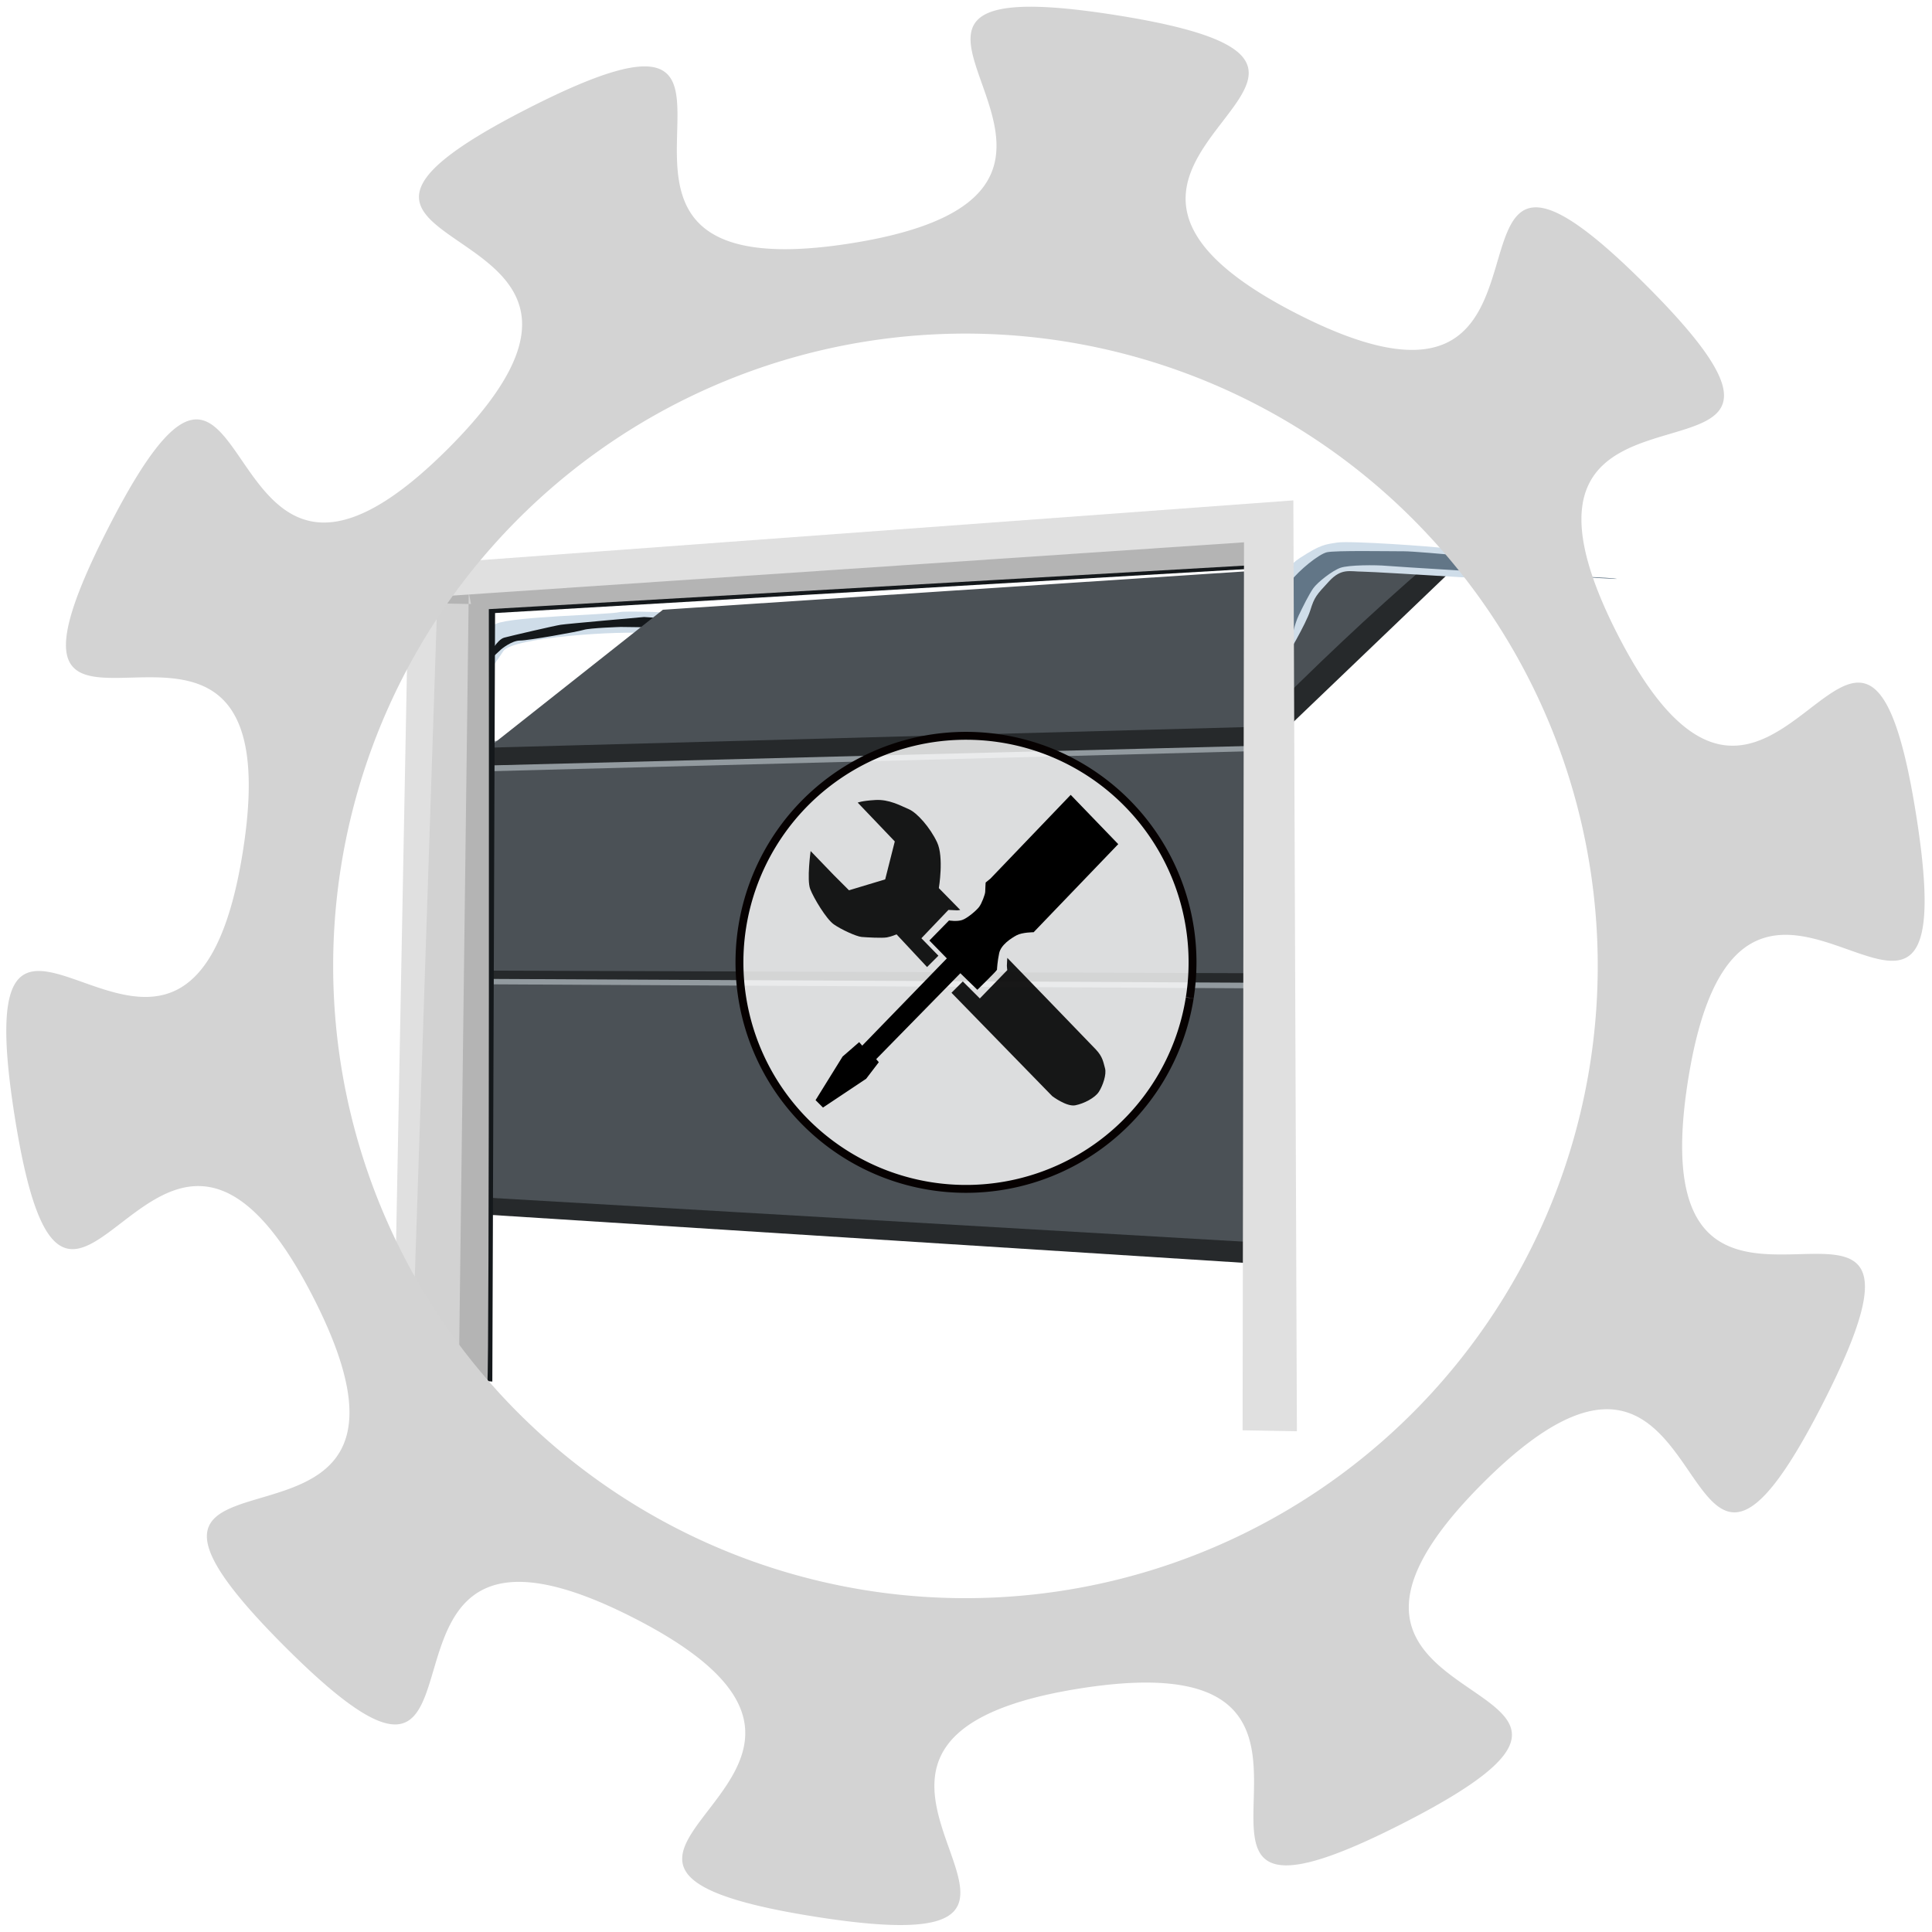
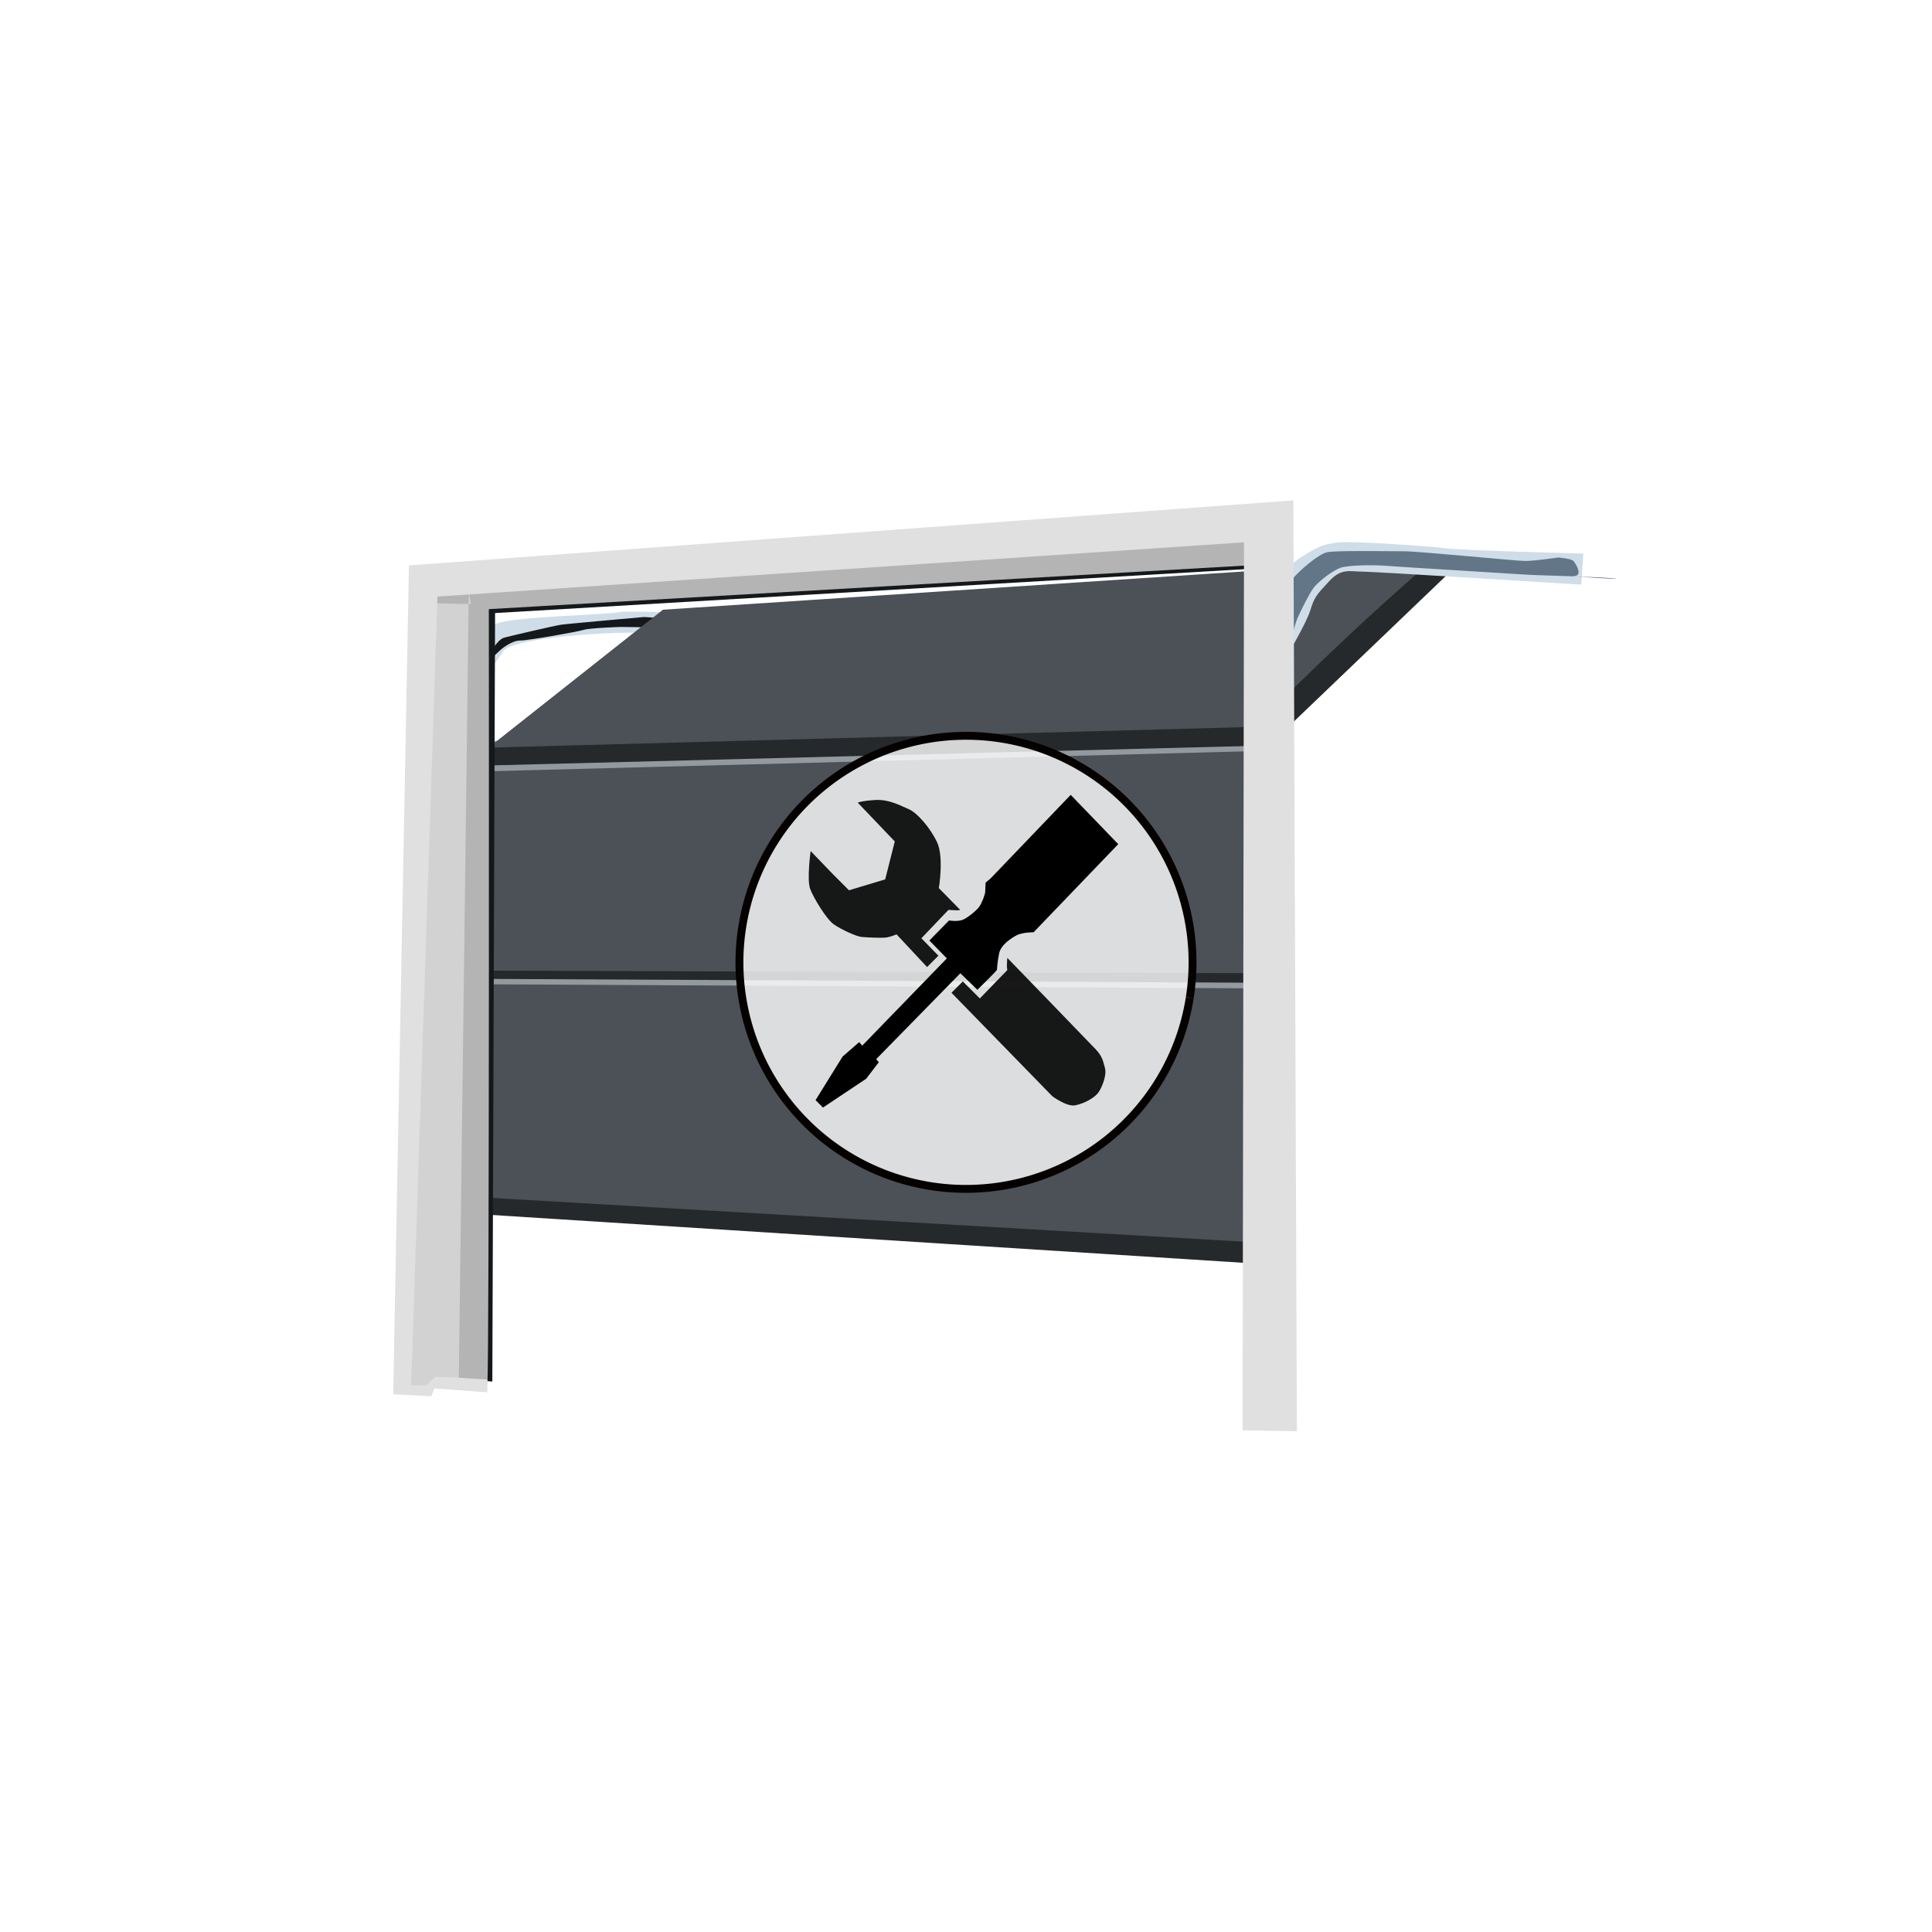
<svg xmlns="http://www.w3.org/2000/svg" xmlns:ns1="http://www.inkscape.org/namespaces/inkscape" xmlns:ns2="http://sodipodi.sourceforge.net/DTD/sodipodi-0.dtd" xmlns:xlink="http://www.w3.org/1999/xlink" width="180" height="180" viewBox="0 0 180 180" version="1.1" id="svg52309" xml:space="preserve" ns1:version="1.2 (dc2aeda, 2022-05-15)" ns2:docname="icon-repair.svg">
  <ns2:namedview id="namedview52311" pagecolor="#ffffff" bordercolor="#666666" borderopacity="1.0" ns1:showpageshadow="2" ns1:pageopacity="0.0" ns1:pagecheckerboard="0" ns1:deskcolor="#d1d1d1" ns1:document-units="px" showgrid="false" ns1:zoom="2.9611953" ns1:cx="87.802382" ns1:cy="70.241906" ns1:window-width="1499" ns1:window-height="932" ns1:window-x="276" ns1:window-y="25" ns1:window-maximized="0" ns1:current-layer="layer1" />
  <defs id="defs52306">
    <linearGradient id="linearGradient48543">
      <stop id="stop48539" offset="0" style="stop-color:#8b150f;stop-opacity:1;" />
      <stop id="stop48541" offset="1" style="stop-color:#380806;stop-opacity:1;" />
    </linearGradient>
    <linearGradient id="linearGradient51908">
      <stop style="stop-color:#ffffff;stop-opacity:0.902;" offset="0" id="stop51904" />
      <stop style="stop-color:#ffffff;stop-opacity:0;" offset="1" id="stop51906" />
    </linearGradient>
    <linearGradient ns1:collect="always" xlink:href="#linearGradient51908" id="linearGradient51910" x1="134.831" y1="25.249" x2="134.553" y2="69.138" gradientUnits="userSpaceOnUse" />
    <clipPath id="clipPath48860" clipPathUnits="userSpaceOnUse">
      <path ns1:connector-curvature="0" id="path48858" d="M 0,468 H 576 V 0 H 0 Z" />
    </clipPath>
    <clipPath clipPathUnits="userSpaceOnUse" id="clipPath48860-6">
      <path ns1:connector-curvature="0" d="M 0,468 H 576 V 0 H 0 Z" id="path48858-5" />
    </clipPath>
    <clipPath id="clipPath48860-5" clipPathUnits="userSpaceOnUse">
      <path ns1:connector-curvature="0" id="path48858-8" d="M 0,468 H 576 V 0 H 0 Z" />
    </clipPath>
    <clipPath clipPathUnits="userSpaceOnUse" id="clipPath48860-1">
      <path ns1:connector-curvature="0" d="M 0,468 H 576 V 0 H 0 Z" id="path48858-7" />
    </clipPath>
    <clipPath id="clipPath48860-5-9" clipPathUnits="userSpaceOnUse">
      <path ns1:connector-curvature="0" id="path48858-8-4" d="M 0,468 H 576 V 0 H 0 Z" />
    </clipPath>
    <filter height="1.288" y="-0.144" width="1.08" x="-0.04" id="filter24073" style="color-interpolation-filters:sRGB">
      <feGaussianBlur id="feGaussianBlur24075" stdDeviation="0.247" />
    </filter>
    <filter height="1.406" y="-0.203" width="1.076" x="-0.038" id="filter24131" style="color-interpolation-filters:sRGB">
      <feGaussianBlur id="feGaussianBlur24133" stdDeviation="0.205" />
    </filter>
    <filter height="1.253" y="-0.126" width="1.019" x="-0.01" id="filter24275" style="color-interpolation-filters:sRGB">
      <feGaussianBlur id="feGaussianBlur24277" stdDeviation="0.148" />
    </filter>
  </defs>
  <g ns1:label="Layer 1" ns1:groupmode="layer" id="layer1">
    <g id="g57100" transform="matrix(2.983,0,0,2.618,36.66,46.63)">
      <g transform="translate(-1.126,-2.102)" id="layer12">
        <g transform="matrix(0.905,0,0,0.986,0.107,0.482)" id="g24379">
          <path style="opacity:1;fill:#929a9f;fill-opacity:1;stroke:none;stroke-width:2.296;stroke-linecap:butt;stroke-miterlimit:4;stroke-dasharray:none;stroke-dashoffset:0;stroke-opacity:1" d="M 31.387,9.158 C 30.108,9.063 3.257,10.386 3.257,10.386 L 3.47,20.875 31.387,20.686 Z" id="path24354" />
          <g id="g24352" transform="matrix(1.128,0,0,1,-0.144,0)">
            <g transform="matrix(0.676,0,0,0.741,1.962,3.091)" id="g24138">
              <path style="opacity:1;fill:#cfdde9;fill-opacity:1;stroke:none;stroke-width:2.162;stroke-linecap:butt;stroke-miterlimit:4;stroke-dasharray:none;stroke-dashoffset:0;stroke-opacity:1" d="m 2.272,7.375 c 0,0 -0.834,-1.007 -0.166,-2.076 C 2.774,4.23 2.893,4.292 3.411,4.049 4.176,3.689 8.458,3.617 8.993,3.483 9.527,3.349 16.303,3.767 16.303,3.767 L 15.502,5.103 10.346,4.521 C 9.025,4.37 4.185,4.713 3.742,5.37 3.341,6.038 3.074,6.306 2.94,6.84 L 2.405,8.978 Z" id="path24048" />
              <path style="opacity:1;fill:#b4b4b4;fill-opacity:1;stroke:none;stroke-width:2.162;stroke-linecap:butt;stroke-miterlimit:4;stroke-dasharray:none;stroke-dashoffset:0;stroke-opacity:1" d="m 2.539,6.038 c 0,0 -2.806,2.005 0,0 z" id="path24046" />
              <path style="opacity:1;fill:#14181b;fill-opacity:1;stroke:none;stroke-width:2.162;stroke-linecap:butt;stroke-miterlimit:4;stroke-dasharray:none;stroke-dashoffset:0;stroke-opacity:1;filter:url(#filter24131)" d="m 3.118,5.528 c 0,0 0.331,-0.709 0.661,-0.803 C 4.11,4.63 6.048,4.146 6.331,4.099 6.615,4.052 10.103,3.721 10.103,3.721 c 0,0 3.032,0.2 3.457,0.248 0.425,0.047 2.173,0.094 2.173,0.094 l -0.189,0.52 c 0,0 -0.425,0.189 -0.803,0.094 -0.378,-0.094 -2.457,-0.52 -2.835,-0.472 -0.378,0.047 -2.862,0 -2.862,0 0,0 -1.39,0.047 -1.673,0.142 -0.283,0.094 -2.504,0.52 -2.882,0.52 -0.378,0 -0.85,0.425 -0.85,0.425 L 2.788,6.142 Z" id="path24077" />
            </g>
            <g transform="matrix(0.676,0,0,0.741,1.962,3.091)" id="g24285">
              <path style="opacity:1;fill:#4b5156;fill-opacity:1;stroke:none;stroke-width:2.162;stroke-linecap:butt;stroke-miterlimit:4;stroke-dasharray:none;stroke-dashoffset:0;stroke-opacity:1" d="M 2.005,10.983 10.958,3.366 46.772,0.827 37.685,9.647 Z" id="path24211" />
              <path style="opacity:1;fill:#26292b;fill-opacity:1;stroke:none;stroke-width:2.162;stroke-linecap:butt;stroke-miterlimit:4;stroke-dasharray:none;stroke-dashoffset:0;stroke-opacity:1" d="M 2.74,10.961 38.383,9.977 46.964,1.134 45.641,1.087 C 42.89,3.656 40.543,6.046 37.75,9.071 L 2.173,10.111 Z" id="path24144" />
              <path style="opacity:1;fill:#4b5156;fill-opacity:1;stroke:none;stroke-width:2.162;stroke-linecap:butt;stroke-miterlimit:4;stroke-dasharray:none;stroke-dashoffset:0;stroke-opacity:1" d="M 2.539,11.25 37.885,10.248 37.551,21.139 2.138,21.005 Z" id="path24213" />
              <path style="opacity:1;fill:#26292b;fill-opacity:1;stroke:none;stroke-width:2.162;stroke-linecap:butt;stroke-miterlimit:4;stroke-dasharray:none;stroke-dashoffset:0;stroke-opacity:1" d="M 37.819,21.072 1.47,20.939 1.537,21.34 38.687,21.54 Z" id="path24215" />
              <path style="opacity:1;fill:#4b5156;fill-opacity:1;stroke:none;stroke-width:2.162;stroke-linecap:butt;stroke-miterlimit:4;stroke-dasharray:none;stroke-dashoffset:0;stroke-opacity:1" d="M 37.618,21.807 2.205,21.607 1.804,31.964 37.952,34.235 Z" id="path24217" />
              <path style="opacity:1;fill:#4b5156;fill-opacity:1;stroke:none;stroke-width:2.162;stroke-linecap:butt;stroke-miterlimit:4;stroke-dasharray:none;stroke-dashoffset:0;stroke-opacity:1;filter:url(#filter24275)" d="M 37.618,34.636 1.871,32.164 1.537,32.431 38.153,34.97 Z" id="path24221" />
            </g>
            <g transform="matrix(0.676,0,0,0.741,1.962,3.091)" id="g24142">
              <path style="opacity:1;fill:#cfdde9;fill-opacity:1;stroke:none;stroke-width:2.162;stroke-linecap:butt;stroke-miterlimit:4;stroke-dasharray:none;stroke-dashoffset:0;stroke-opacity:1" d="m 38.932,2.74 c 0.094,-0.378 -0.095,-1.228 0.85,-1.89 0.945,-0.661 1.134,-0.661 1.701,-0.756 0.567,-0.094 4.347,0.189 4.914,0.283 0.567,0.094 6.217,0.256 6.217,0.256 l -0.094,1.512 c 0,0 -9.335,-0.634 -9.902,-0.634 -0.567,0 -0.945,-0.189 -1.512,0.472 -0.567,0.661 -0.661,0.756 -0.85,1.417 -0.189,0.661 -1.134,2.362 -1.134,2.362 z" id="path24061" />
              <path style="opacity:1;fill:#627687;fill-opacity:1;stroke:none;stroke-width:2.162;stroke-linecap:butt;stroke-miterlimit:4;stroke-dasharray:none;stroke-dashoffset:0;stroke-opacity:1;filter:url(#filter24073)" d="M 39.31,2.929 C 39.546,2.221 39.073,2.41 39.404,1.937 39.735,1.465 40.632,0.661 41.01,0.567 c 0.378,-0.094 2.788,-0.047 3.496,-0.047 0.709,0 5.055,0.472 5.481,0.472 0.425,0 1.492,-0.169 1.492,-0.169 0,0 0.614,0.047 0.709,0.189 0.094,0.142 0.425,0.709 0,0.709 -0.425,0 2.619,0.217 1.815,0.122 C 53.2,1.748 50.602,1.701 49.987,1.654 49.373,1.606 44.176,1.276 43.703,1.228 43.231,1.181 42.003,1.181 41.625,1.323 41.247,1.465 40.585,2.032 40.396,2.315 40.207,2.599 39.924,3.213 39.735,3.638 39.546,4.063 39.451,4.63 39.451,4.63 Z" id="path24063" />
            </g>
            <path id="path24219" d="m 2.91,26.731 25.248,1.733 -0.361,0.743 L 2.73,27.325 Z" style="opacity:1;fill:#26292b;fill-opacity:1;stroke:none;stroke-width:1.53;stroke-linecap:butt;stroke-miterlimit:4;stroke-dasharray:none;stroke-dashoffset:0;stroke-opacity:1" />
            <path id="path24309" d="M 27.537,2.732 3.652,5.029 3.678,33.395 4.15,33.443 4.234,5.705 27.697,4.085 Z" style="opacity:1;fill:#14181b;fill-opacity:1;stroke:none;stroke-width:2.162;stroke-linecap:butt;stroke-miterlimit:4;stroke-dasharray:none;stroke-dashoffset:0;stroke-opacity:1" />
            <g transform="matrix(0.969,0,0,1.057,33.522,45.67)" id="g24044">
              <g id="g24038">
                <path id="path24034" d="m -31.438,-11.568 c 0,0 0.902,0.367 0.969,0.033 0.067,-0.334 0.047,-26.408 0.047,-26.408 l 24.232,-1.51 0.108,-1.141 -26.329,1.658 -0.1,0.869 1.303,0.033 z" style="opacity:1;fill:#b4b4b4;fill-opacity:1;stroke:none;stroke-width:2.162;stroke-linecap:butt;stroke-miterlimit:4;stroke-dasharray:none;stroke-dashoffset:0;stroke-opacity:1" />
                <path id="path24030" d="m -31.371,248.357 c 0,-0.134 0.315,-26.915 0.315,-26.915 l 0.071,0.398 -1.541,-0.033 -0.482,26.751 0.468,0.167 0.535,-0.334 0.501,0.067 z" style="opacity:1;fill:#d2d2d2;fill-opacity:1;stroke:none;stroke-width:2.162;stroke-linecap:butt;stroke-miterlimit:4;stroke-dasharray:none;stroke-dashoffset:0;stroke-opacity:1" transform="translate(0,-259.958)" />
              </g>
              <path style="opacity:1;fill:#e0e0e0;fill-opacity:1;stroke:none;stroke-width:2.162;stroke-linecap:butt;stroke-miterlimit:4;stroke-dasharray:none;stroke-dashoffset:0;stroke-opacity:1" d="m -30.469,248.758 -1.67,-0.134 -0.1,0.267 -1.203,-0.067 0.497,-28.302 27.925,-2.221 0.112,31.787 -1.715,-0.033 0.045,-30.322 -25.466,1.853 -0.83,26.938 h 0.468 l 0.301,-0.301 0.702,0.033 0.935,0.067 z" id="path24028" transform="translate(0,-259.958)" />
            </g>
          </g>
        </g>
      </g>
      <g transform="translate(-1.126,-2.102)" id="layer13" />
      <g transform="translate(-1.126,-2.102)" id="layer14" />
    </g>
-     <path id="path52785" style="fill:#d3d3d3;fill-opacity:1;stroke:none;stroke-width:3.735;stroke-dashoffset:0.865" ns1:transform-center-x="-10.647688" ns1:transform-center-y="-10.647693" d="M 156.595 -56.964 C 138.763 -57.436 168.168 -39.809 139.435 -35.258 C 107.729 -30.236 138.429 -62.233 109.826 -47.659 C 81.224 -33.085 125.154 -39.115 102.455 -16.416 C 79.756 6.283 85.785 -37.647 71.212 -9.045 C 56.638 19.558 88.635 -11.142 83.613 20.564 C 78.592 52.27 57.647 13.186 62.669 44.892 C 67.691 76.598 75.534 32.952 90.107 61.554 C 104.681 90.156 64.762 70.848 87.461 93.547 C 110.16 116.246 90.852 76.327 119.454 90.901 C 148.056 105.474 104.41 113.317 136.116 118.339 C 167.822 123.361 128.738 102.416 160.444 97.395 C 192.15 92.373 161.45 124.37 190.053 109.796 C 218.655 95.223 174.725 101.252 197.424 78.553 C 220.123 55.854 214.093 99.784 228.667 71.182 C 243.241 42.579 211.244 73.279 216.266 41.573 C 221.287 9.867 242.232 48.951 237.21 17.245 C 232.188 -14.461 224.345 29.186 209.771 0.583 C 195.198 -28.019 235.117 -8.711 212.418 -31.41 C 189.719 -54.109 209.027 -14.19 180.425 -28.763 C 151.822 -43.337 195.469 -51.18 163.763 -56.202 C 160.79 -56.673 158.44 -56.915 156.595 -56.964 z M 148.941 -26.961 A 58.038 58.038 0 0 1 159.032 -26.253 A 58.038 58.038 0 0 1 207.263 40.152 L 207.257 40.19 A 58.038 58.038 0 0 1 140.827 88.386 A 58.038 58.038 0 0 1 92.62 21.966 A 58.038 58.038 0 0 1 148.941 -26.961 z " transform="matrix(1.015,0,0,1.015,-62.24,58.455)" />
    <path style="fill:#ffffff;fill-opacity:0.802;stroke:#060101;stroke-width:0.735;stroke-dashoffset:0.865;stroke-opacity:1;stroke-dasharray:none" id="path59015" ns2:type="arc" ns2:cx="90" ns2:cy="89.659744" ns2:rx="21.106342" ns2:ry="21.106342" ns2:start="0.15783531" ns2:end="0.15714318" ns2:open="true" ns2:arc-type="arc" d="M 110.844,92.977 A 21.106,21.106 0 0 1 86.686,110.504 21.106,21.106 0 0 1 69.155,86.349 21.106,21.106 0 0 1 93.307,68.814 21.106,21.106 0 0 1 110.846,92.963" />
    <g id="g94057" transform="matrix(0.215,0,0,0.215,127.478,74.331)">
      <path ns1:connector-curvature="0" id="path82931" d="m -163.721,35.004 34.774,-36.286 20.6,21.356 -36.664,38.176 c 0,0 -4.914,0 -7.371,1.323 -2.457,1.323 -6.804,4.158 -7.56,7.749 -0.756,3.591 -0.945,6.804 -0.945,7.182 0,0.378 -8.504,8.693 -8.504,8.693 l -7.371,-7.182 -36.475,37.231 1.134,1.323 -5.481,7.182 -18.71,12.473 -3.213,-3.213 11.717,-18.899 7.182,-6.237 1.323,1.512 36.664,-37.798 -7.56,-7.749 8.504,-8.693 c 0,0 3.402,0.567 5.67,-0.189 2.268,-0.756 6.237,-4.158 7.371,-5.67 1.134,-1.512 2.646,-5.481 2.646,-6.615 0,-1.134 0.189,-3.969 0.189,-3.969 z" style="opacity:1;fill:#000000;fill-opacity:1;stroke:none;stroke-width:2.245;stroke-miterlimit:4;stroke-dasharray:none;stroke-dashoffset:0;stroke-opacity:1" />
      <path ns1:connector-curvature="0" id="path83476" d="m -180.606,84.481 43.656,44.79 c 0,0 6.237,4.725 10.016,3.969 3.78,-0.756 8.504,-3.213 10.205,-5.859 1.701,-2.646 3.402,-7.56 2.646,-10.205 -0.756,-2.646 -0.945,-4.914 -3.969,-8.126 -3.024,-3.213 -38.365,-39.687 -38.365,-39.687 0,0 -0.189,2.646 -0.189,3.402 0,0.756 0.189,1.89 0.189,1.89 l -11.906,12.284 -7.371,-7.371 z" style="opacity:0.898;fill:#000000;fill-opacity:1;stroke:none;stroke-width:2.245;stroke-miterlimit:4;stroke-dasharray:none;stroke-dashoffset:0;stroke-opacity:1" />
      <path ns1:connector-curvature="0" id="path83478" d="m -231.632,33.454 -10.016,-10.394 c 0,0 -1.701,12.473 -0.189,16.442 1.512,3.969 6.993,13.04 10.205,15.308 3.213,2.268 9.827,5.292 12.095,5.481 2.268,0.189 8.882,0.567 10.961,0.189 2.079,-0.378 4.158,-1.323 4.158,-1.323 l 13.229,14.174 4.914,-4.914 -7.371,-7.56 11.717,-12.284 c 0,0 3.213,0.189 3.78,0.189 0.567,0 1.323,-0.189 1.323,-0.189 l -9.26,-9.449 c 0,0 2.268,-13.418 -0.756,-19.844 -3.024,-6.426 -8.693,-12.851 -12.284,-14.363 -3.591,-1.512 -8.504,-4.347 -14.552,-3.969 -6.048,0.378 -7.56,1.134 -7.56,1.134 l 16.064,16.82 -4.158,16.442 -15.686,4.725 z" style="opacity:0.898;fill:#000000;fill-opacity:1;stroke:none;stroke-width:2.245;stroke-miterlimit:4;stroke-dasharray:none;stroke-dashoffset:0;stroke-opacity:1" />
    </g>
  </g>
  <style id="style9698">
		polygon, path { fill: #ffffff; }
	</style>
  <style id="style9698-4">
		polygon, path { fill: #ffffff; }
	</style>
</svg>